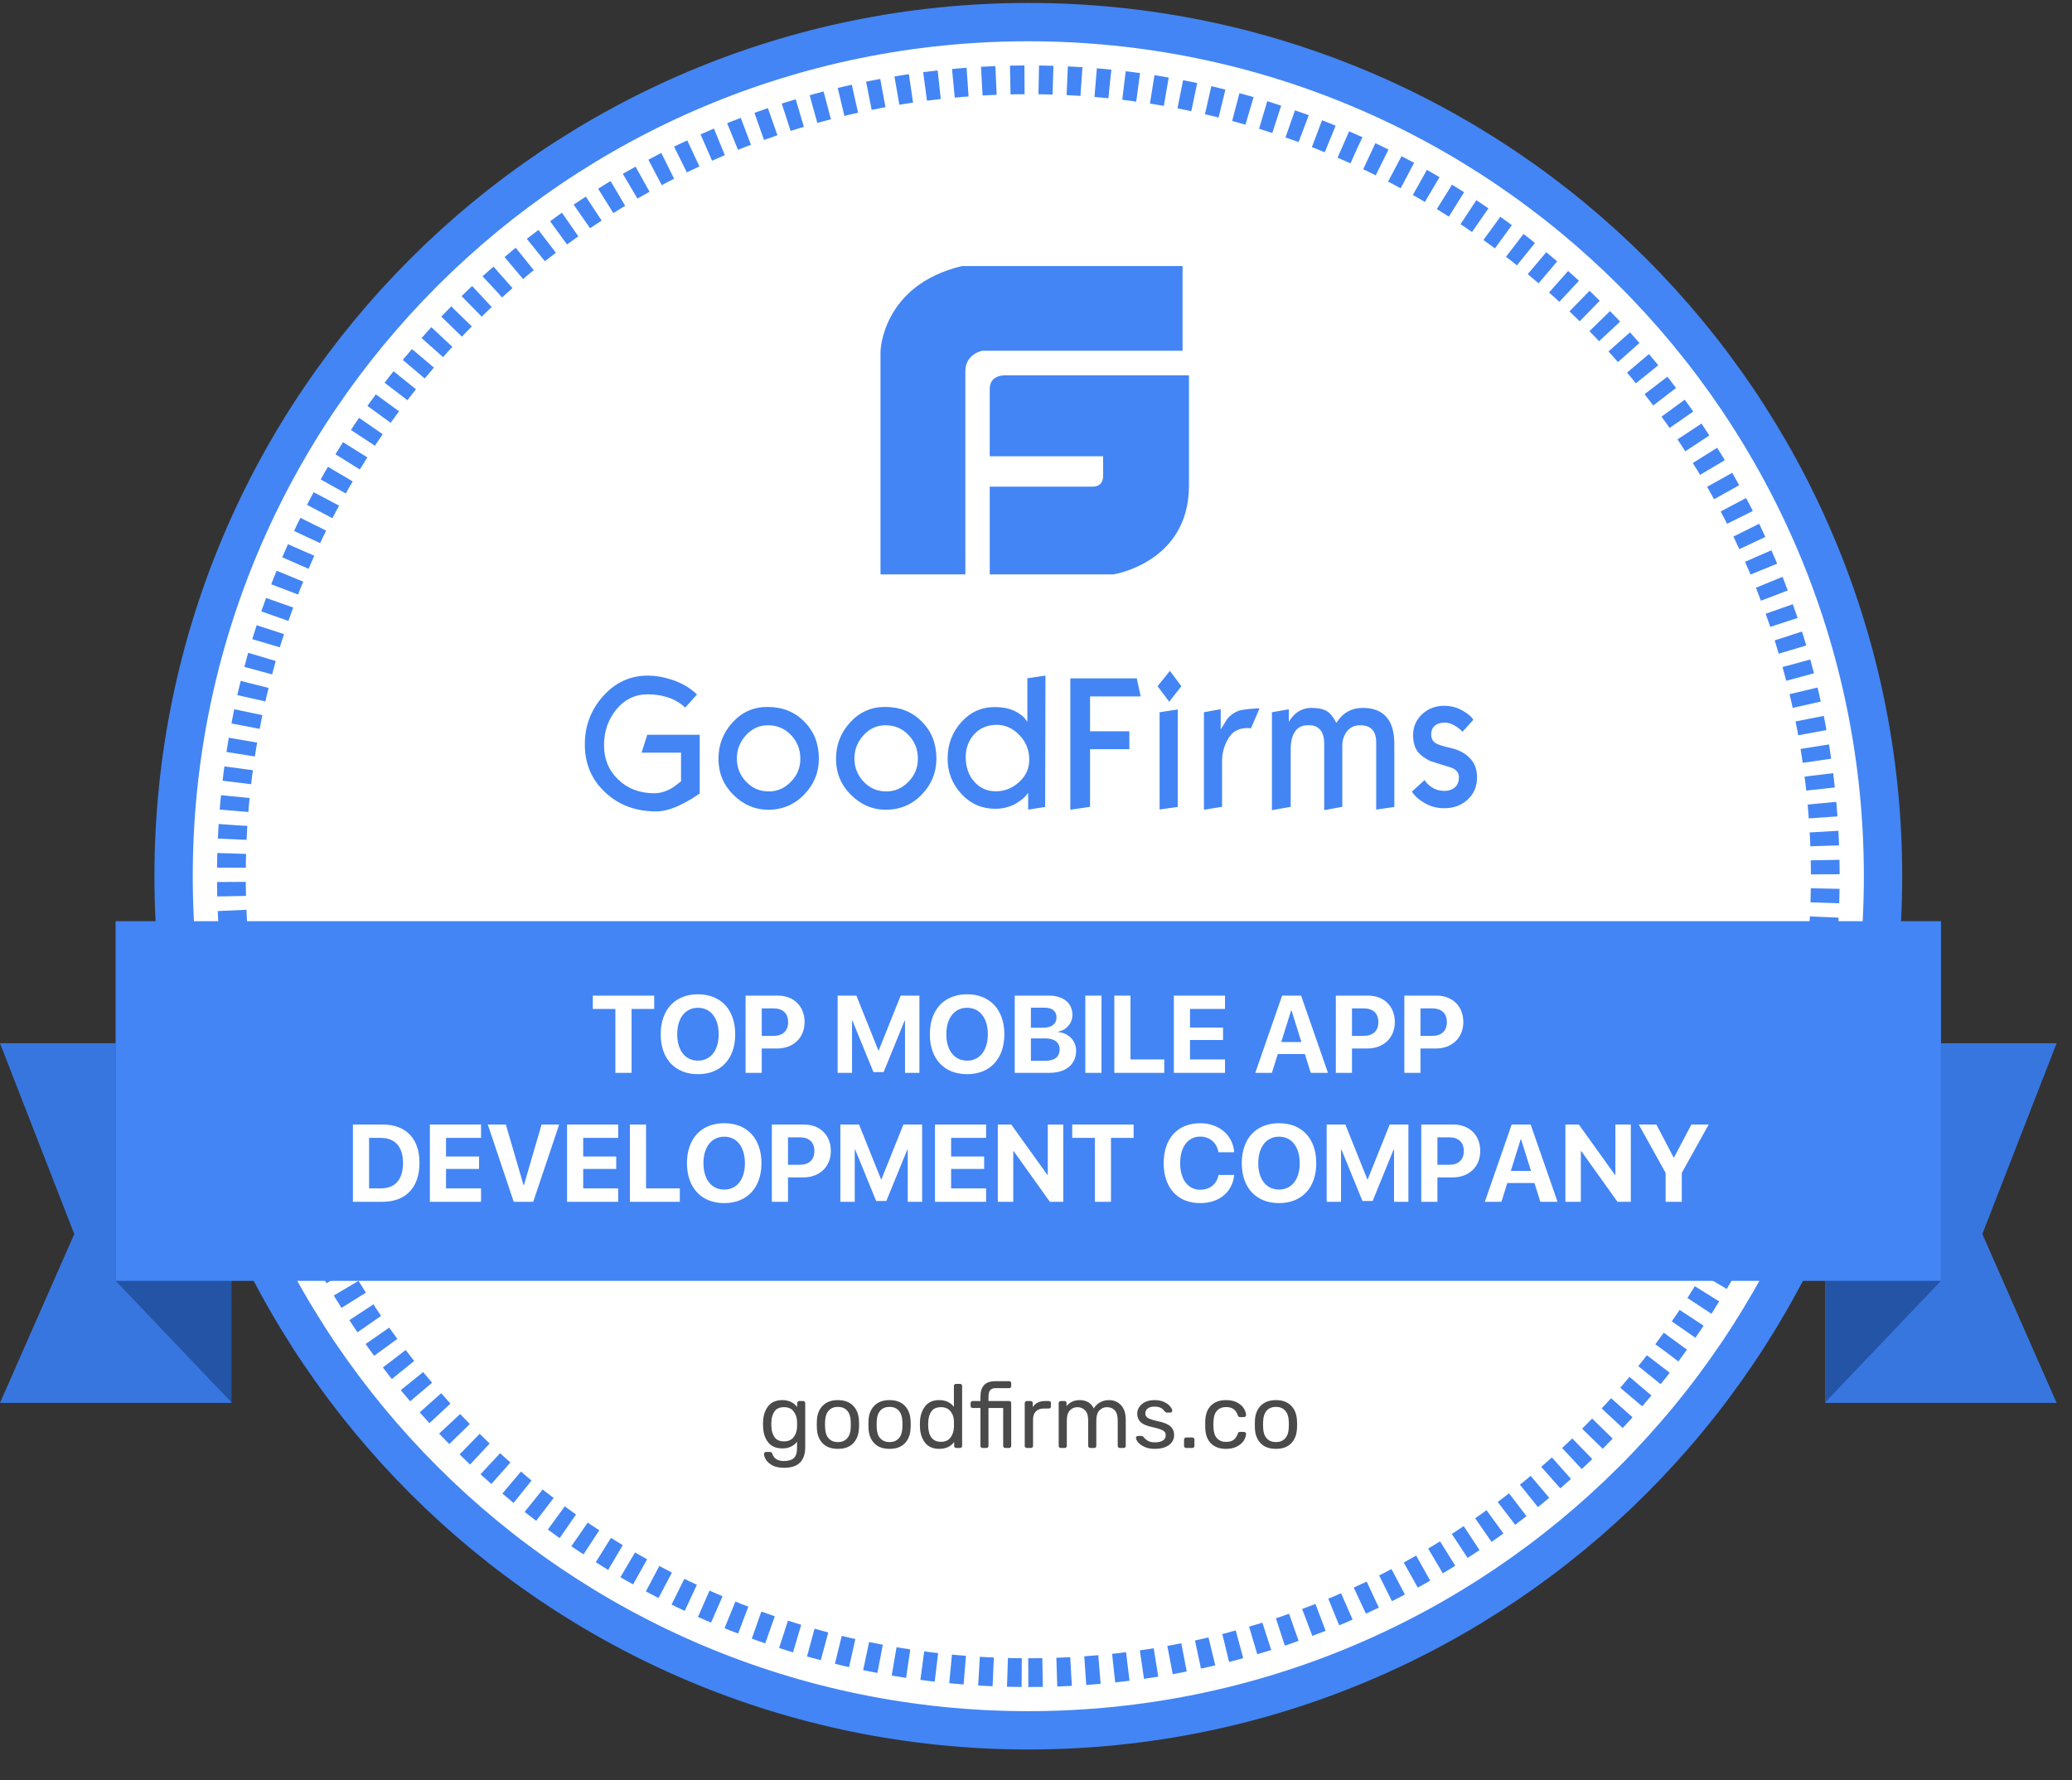
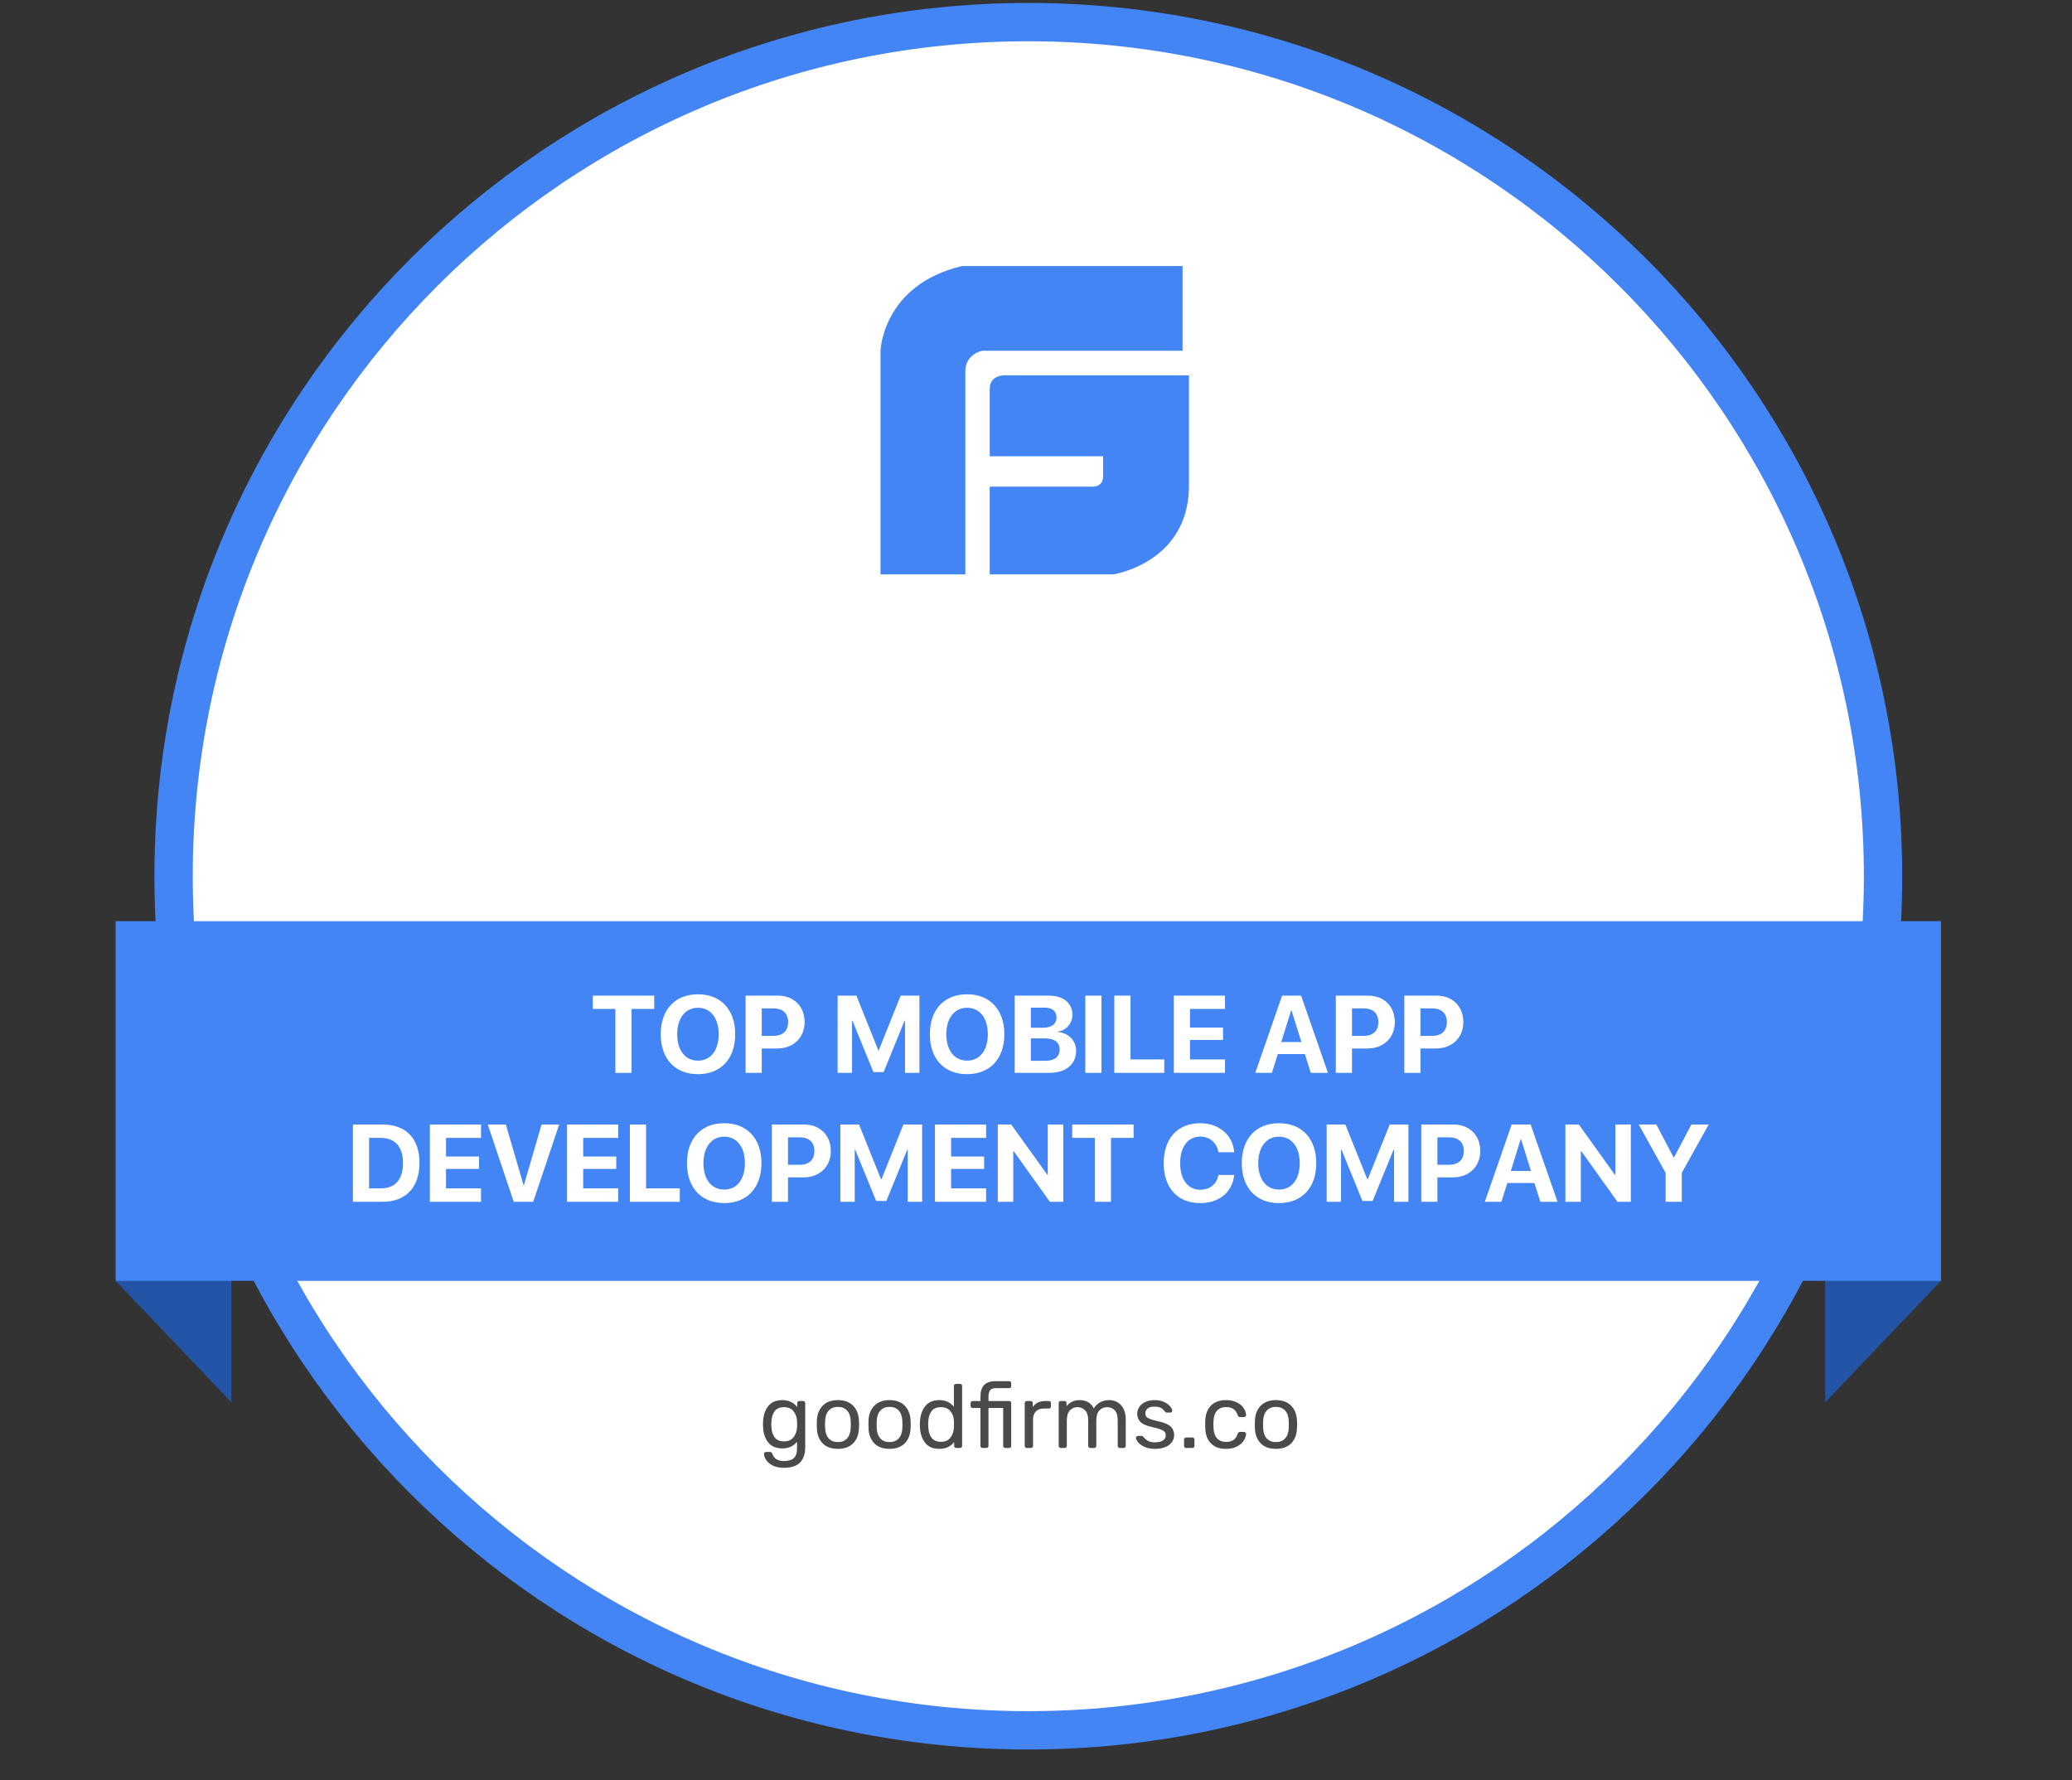
<svg xmlns="http://www.w3.org/2000/svg" width="64" height="55" viewBox="0 0 64 55" fill="none">
  <rect x="0" y="0" width="64" height="55" fill="#333333" stroke="none" />
  <path d="M31.762 53.454C46.343 53.454 58.163 41.641 58.163 27.069C58.163 12.496 46.343 0.683 31.762 0.683C17.182 0.683 5.362 12.496 5.362 27.069C5.362 41.641 17.182 53.454 31.762 53.454Z" fill="white" stroke="#4385F4" stroke-width="1.184" />
-   <path d="M31.763 51.672C45.358 51.672 56.379 40.657 56.379 27.069C56.379 13.481 45.358 2.466 31.763 2.466C18.168 2.466 7.147 13.481 7.147 27.069C7.147 40.657 18.168 51.672 31.763 51.672Z" fill="white" stroke="#4385F4" stroke-width="0.888" stroke-dasharray="0.44 0.44" />
-   <path d="M21.612 24.514C21.516 24.579 21.445 24.627 21.395 24.657C21.215 24.769 21.044 24.856 20.886 24.925C20.656 25.02 20.452 25.067 20.268 25.067C19.638 25.067 19.116 24.873 18.695 24.48C18.273 24.086 18.064 23.594 18.064 22.997C18.064 22.422 18.252 21.925 18.632 21.502C19.012 21.078 19.471 20.871 20.014 20.871C20.239 20.871 20.481 20.91 20.731 20.992C21.057 21.096 21.32 21.251 21.529 21.454L21.165 21.86C21.011 21.709 20.811 21.597 20.577 21.528C20.402 21.476 20.21 21.45 19.997 21.45C19.617 21.45 19.296 21.605 19.041 21.912C18.787 22.224 18.657 22.591 18.657 23.023C18.657 23.451 18.803 23.801 19.095 24.082C19.387 24.363 19.759 24.506 20.21 24.506C20.398 24.506 20.59 24.445 20.786 24.328C20.948 24.203 21.032 24.142 21.036 24.138V23.252H19.817L19.993 22.699H21.612V24.514V24.514ZM25.293 23.434C25.293 23.861 25.143 24.233 24.842 24.544C24.542 24.856 24.17 25.015 23.728 25.015C23.319 25.015 22.96 24.86 22.651 24.553C22.342 24.246 22.192 23.875 22.192 23.438C22.192 23.006 22.338 22.634 22.63 22.314C22.922 21.994 23.281 21.839 23.703 21.839C24.17 21.839 24.55 21.99 24.846 22.297C25.143 22.595 25.293 22.976 25.293 23.434ZM24.721 23.442C24.721 23.153 24.625 22.906 24.433 22.708C24.241 22.505 24.003 22.405 23.72 22.405C23.453 22.405 23.227 22.509 23.039 22.716C22.852 22.924 22.76 23.161 22.76 23.429C22.76 23.71 22.856 23.948 23.044 24.147C23.231 24.346 23.465 24.449 23.749 24.449C24.012 24.449 24.237 24.35 24.429 24.151C24.625 23.952 24.721 23.715 24.721 23.442ZM28.924 23.434C28.924 23.861 28.774 24.233 28.473 24.544C28.173 24.856 27.801 25.015 27.359 25.015C26.95 25.015 26.591 24.86 26.282 24.553C25.973 24.246 25.823 23.875 25.823 23.438C25.823 23.006 25.969 22.634 26.261 22.314C26.553 21.994 26.912 21.839 27.334 21.839C27.801 21.839 28.181 21.99 28.477 22.297C28.774 22.595 28.924 22.976 28.924 23.434ZM28.352 23.442C28.352 23.153 28.256 22.906 28.064 22.708C27.872 22.505 27.634 22.405 27.351 22.405C27.083 22.405 26.858 22.509 26.67 22.716C26.482 22.924 26.391 23.161 26.391 23.429C26.391 23.71 26.487 23.948 26.674 24.147C26.862 24.346 27.096 24.449 27.38 24.449C27.643 24.449 27.868 24.35 28.06 24.151C28.256 23.952 28.352 23.715 28.352 23.442ZM32.283 24.929L31.758 25.011V24.497L31.645 24.627C31.545 24.722 31.432 24.799 31.311 24.86C31.136 24.942 30.944 24.985 30.739 24.985C30.33 24.985 29.98 24.834 29.696 24.527C29.412 24.22 29.27 23.857 29.27 23.434C29.27 22.997 29.412 22.621 29.692 22.31C29.971 21.999 30.314 21.843 30.723 21.843C30.956 21.843 31.161 21.882 31.332 21.96C31.453 22.016 31.557 22.09 31.645 22.18C31.674 22.219 31.703 22.262 31.733 22.301V20.953L32.292 20.871L32.283 24.929V24.929ZM31.791 23.473C31.791 23.17 31.691 22.915 31.486 22.708C31.282 22.496 31.052 22.392 30.789 22.392C30.497 22.392 30.264 22.491 30.084 22.69C29.917 22.881 29.829 23.114 29.829 23.386C29.829 23.693 29.917 23.948 30.092 24.147C30.268 24.346 30.489 24.445 30.76 24.445C31.027 24.445 31.261 24.354 31.47 24.168C31.683 23.978 31.791 23.745 31.791 23.473V23.473ZM35.234 21.515H33.669V22.591H34.884V23.144H33.669V24.925L33.06 25.015V20.957H35.113L35.234 21.515ZM36.49 21.199L36.115 21.679L35.756 21.199L36.136 20.724L36.49 21.199ZM36.378 24.929L35.818 25.007V22.003L36.378 21.917V24.929ZM38.903 21.887L38.64 22.5C38.611 22.496 38.573 22.491 38.535 22.491C38.481 22.491 38.427 22.496 38.373 22.505C38.318 22.513 38.26 22.535 38.197 22.565C38.08 22.617 37.98 22.729 37.893 22.898C37.797 23.088 37.747 23.295 37.747 23.516V24.925L37.187 25.015V22.003L37.705 21.908V22.535C37.772 22.427 37.843 22.319 37.909 22.206C38.005 22.094 38.118 22.012 38.243 21.964C38.31 21.938 38.431 21.917 38.615 21.899C38.79 21.887 38.89 21.878 38.903 21.887V21.887ZM43.068 24.929L42.508 25.011V22.95C42.508 22.759 42.467 22.621 42.383 22.535C42.3 22.448 42.175 22.405 42.012 22.405C41.816 22.405 41.665 22.487 41.565 22.651C41.498 22.764 41.461 22.885 41.461 23.006V24.925L40.902 25.028V22.963C40.902 22.781 40.86 22.643 40.781 22.548C40.697 22.453 40.589 22.405 40.447 22.405H40.392C40.196 22.405 40.054 22.487 39.967 22.656C39.9 22.781 39.867 22.941 39.867 23.136V24.925L39.287 25.028V22.003L39.808 21.912V22.297C39.867 22.206 39.925 22.133 39.979 22.081C40.13 21.938 40.305 21.869 40.501 21.869C40.722 21.869 40.885 21.904 40.998 21.977C41.094 22.038 41.185 22.159 41.277 22.332C41.469 22.025 41.741 21.869 42.099 21.869C42.442 21.869 42.696 21.977 42.863 22.198C43.001 22.379 43.068 22.647 43.068 22.997V24.929V24.929ZM45.622 24.017C45.622 24.294 45.526 24.523 45.334 24.7C45.142 24.881 44.9 24.968 44.608 24.968C44.386 24.968 44.19 24.916 44.011 24.812C43.831 24.709 43.698 24.592 43.61 24.454L44.003 24.099C44.032 24.142 44.057 24.177 44.082 24.203C44.228 24.354 44.403 24.432 44.608 24.432C44.75 24.432 44.862 24.393 44.942 24.32C45.025 24.246 45.063 24.142 45.063 24.009C45.063 23.857 44.967 23.753 44.775 23.697C44.395 23.581 44.19 23.516 44.161 23.503C43.986 23.412 43.861 23.317 43.781 23.209C43.694 23.084 43.648 22.919 43.648 22.708C43.648 22.448 43.744 22.232 43.932 22.059C44.119 21.887 44.345 21.804 44.604 21.804C44.8 21.804 44.983 21.848 45.15 21.938C45.317 22.029 45.438 22.124 45.509 22.236L45.175 22.604C45.113 22.543 45.059 22.496 45.013 22.466C44.879 22.37 44.75 22.323 44.629 22.323C44.512 22.323 44.416 22.349 44.341 22.401C44.253 22.466 44.207 22.561 44.207 22.686C44.207 22.807 44.249 22.898 44.337 22.954C44.412 23.002 44.57 23.053 44.821 23.11C45.071 23.17 45.263 23.274 45.401 23.421C45.555 23.576 45.622 23.771 45.622 24.017V24.017Z" fill="#4385F4" />
  <path fill-rule="evenodd" clip-rule="evenodd" d="M36.527 8.22H29.712C27.249 8.806 27.197 10.847 27.197 10.847V17.744H29.818V11.464C29.818 10.931 30.341 10.836 30.341 10.836H36.527V8.22ZM31.102 11.595C31.102 11.595 30.571 11.542 30.571 12.012V14.096H34.073V14.721C34.073 14.721 34.083 15.034 33.754 15.034H30.571V17.744H34.391C34.391 17.744 36.704 17.39 36.725 15.034V11.595H31.102V11.595Z" fill="#4385F4" />
-   <path fill-rule="evenodd" clip-rule="evenodd" d="M-0 32.228H7.146V43.339H-0L2.294 38.122L-0 32.228ZM63.525 32.228H56.378V43.339H63.525L61.231 38.122L63.525 32.228Z" fill="#3876DF" />
  <path fill-rule="evenodd" clip-rule="evenodd" d="M3.573 28.458L7.146 32.209V43.32L3.573 39.569V28.458ZM59.952 28.458L56.378 32.209V43.32L59.952 39.569V28.458Z" fill="#2354A6" />
  <path fill-rule="evenodd" clip-rule="evenodd" d="M3.573 28.458H59.952V39.569H3.573V28.458Z" fill="#4385F4" />
  <path fill-rule="evenodd" clip-rule="evenodd" d="M23.852 45.266C23.759 45.214 23.693 45.155 23.655 45.088C23.617 45.021 23.598 44.963 23.598 44.915C23.598 44.898 23.605 44.884 23.618 44.872C23.631 44.86 23.645 44.854 23.662 44.854H23.785C23.802 44.854 23.816 44.858 23.827 44.866C23.838 44.875 23.847 44.89 23.855 44.912C23.907 45.061 24.025 45.135 24.209 45.135C24.348 45.135 24.451 45.106 24.518 45.046C24.585 44.987 24.619 44.882 24.619 44.731V44.539C24.511 44.676 24.36 44.745 24.167 44.745C23.97 44.745 23.823 44.682 23.725 44.555C23.627 44.429 23.576 44.269 23.57 44.076L23.567 43.998L23.57 43.922C23.576 43.731 23.627 43.572 23.725 43.444C23.823 43.317 23.97 43.253 24.167 43.253C24.362 43.253 24.514 43.325 24.624 43.468V43.348C24.624 43.33 24.63 43.314 24.642 43.301C24.654 43.288 24.67 43.281 24.688 43.281H24.808C24.827 43.281 24.842 43.288 24.854 43.301C24.866 43.314 24.872 43.33 24.872 43.348V44.7C24.872 45.13 24.656 45.344 24.223 45.344C24.068 45.344 23.945 45.318 23.852 45.266ZM24.511 44.401C24.577 44.316 24.613 44.214 24.619 44.095C24.62 44.079 24.621 44.046 24.621 43.998C24.621 43.951 24.62 43.92 24.619 43.903C24.613 43.784 24.577 43.682 24.511 43.598C24.445 43.513 24.347 43.471 24.217 43.471C24.083 43.471 23.986 43.513 23.926 43.598C23.865 43.682 23.832 43.791 23.827 43.925L23.824 43.998L23.827 44.073C23.832 44.207 23.865 44.316 23.926 44.401C23.986 44.485 24.083 44.528 24.217 44.528C24.347 44.528 24.445 44.485 24.511 44.401V44.401ZM25.409 44.586C25.298 44.471 25.239 44.318 25.232 44.126L25.229 44.006L25.232 43.886C25.239 43.695 25.299 43.541 25.412 43.426C25.524 43.311 25.681 43.253 25.881 43.253C26.082 43.253 26.239 43.311 26.351 43.426C26.464 43.541 26.524 43.695 26.531 43.886C26.535 43.927 26.537 43.967 26.537 44.006C26.537 44.045 26.535 44.085 26.531 44.126C26.524 44.318 26.465 44.471 26.354 44.586C26.243 44.701 26.086 44.759 25.881 44.759C25.677 44.759 25.52 44.701 25.409 44.586ZM26.164 44.437C26.234 44.362 26.272 44.253 26.277 44.112C26.279 44.093 26.28 44.058 26.28 44.006C26.28 43.954 26.279 43.919 26.277 43.9C26.272 43.759 26.234 43.651 26.164 43.575C26.095 43.5 26 43.462 25.881 43.462C25.762 43.462 25.668 43.5 25.599 43.575C25.529 43.651 25.491 43.759 25.486 43.9L25.483 44.006L25.486 44.112C25.491 44.253 25.529 44.362 25.599 44.437C25.668 44.512 25.762 44.55 25.881 44.55C26 44.55 26.095 44.512 26.164 44.437ZM27.004 44.586C26.893 44.471 26.834 44.318 26.827 44.126L26.824 44.006L26.827 43.886C26.834 43.695 26.894 43.541 27.006 43.426C27.119 43.311 27.275 43.253 27.476 43.253C27.677 43.253 27.834 43.311 27.946 43.426C28.058 43.541 28.118 43.695 28.126 43.886C28.13 43.927 28.131 43.967 28.131 44.006C28.131 44.045 28.13 44.085 28.126 44.126C28.118 44.318 28.059 44.471 27.949 44.586C27.838 44.701 27.681 44.759 27.476 44.759C27.272 44.759 27.114 44.701 27.004 44.586ZM27.759 44.437C27.829 44.362 27.866 44.253 27.872 44.112C27.874 44.093 27.875 44.058 27.875 44.006C27.875 43.954 27.874 43.919 27.872 43.9C27.866 43.759 27.829 43.651 27.759 43.575C27.689 43.5 27.595 43.462 27.476 43.462C27.357 43.462 27.263 43.5 27.193 43.575C27.123 43.651 27.086 43.759 27.08 43.9L27.078 44.006L27.08 44.112C27.086 44.253 27.123 44.362 27.193 44.437C27.263 44.512 27.357 44.55 27.476 44.55C27.595 44.55 27.689 44.512 27.759 44.437ZM28.573 44.569C28.476 44.443 28.423 44.283 28.416 44.09L28.413 44.006L28.416 43.922C28.423 43.731 28.476 43.572 28.575 43.444C28.673 43.317 28.819 43.253 29.012 43.253C29.206 43.253 29.356 43.322 29.464 43.46V42.816C29.464 42.797 29.47 42.782 29.482 42.77C29.494 42.758 29.509 42.752 29.528 42.752H29.654C29.672 42.752 29.688 42.758 29.7 42.77C29.712 42.782 29.718 42.797 29.718 42.816V44.667C29.718 44.685 29.712 44.701 29.7 44.713C29.688 44.725 29.672 44.731 29.654 44.731H29.534C29.515 44.731 29.5 44.725 29.489 44.713C29.478 44.701 29.472 44.685 29.472 44.667V44.547C29.366 44.688 29.213 44.759 29.012 44.759C28.817 44.759 28.671 44.696 28.573 44.569ZM29.358 44.412C29.423 44.325 29.458 44.223 29.464 44.104C29.466 44.083 29.467 44.048 29.467 43.998C29.467 43.946 29.466 43.91 29.464 43.889C29.46 43.776 29.424 43.678 29.357 43.595C29.289 43.512 29.192 43.471 29.065 43.471C28.931 43.471 28.834 43.513 28.773 43.596C28.711 43.68 28.678 43.79 28.672 43.925L28.669 44.006C28.669 44.363 28.801 44.541 29.065 44.541C29.195 44.541 29.293 44.498 29.358 44.412V44.412ZM30.302 44.713C30.29 44.701 30.284 44.685 30.284 44.667V43.496H30.044C30.025 43.496 30.01 43.49 29.998 43.479C29.986 43.468 29.98 43.453 29.98 43.435V43.345C29.98 43.327 29.986 43.312 29.998 43.299C30.01 43.287 30.025 43.281 30.044 43.281H30.284V43.142C30.284 42.991 30.32 42.875 30.394 42.792C30.467 42.709 30.587 42.668 30.755 42.668H31.173C31.192 42.668 31.206 42.674 31.218 42.686C31.229 42.698 31.234 42.714 31.234 42.732V42.821C31.234 42.84 31.229 42.855 31.218 42.866C31.206 42.877 31.192 42.883 31.173 42.883H30.76C30.675 42.883 30.615 42.905 30.582 42.95C30.549 42.994 30.532 43.063 30.532 43.156V43.281H31.173C31.192 43.281 31.206 43.287 31.218 43.299C31.229 43.312 31.234 43.327 31.234 43.345V44.667C31.234 44.685 31.229 44.701 31.218 44.713C31.206 44.725 31.192 44.731 31.173 44.731H31.05C31.032 44.731 31.016 44.725 31.004 44.713C30.992 44.701 30.986 44.685 30.986 44.667V43.496H30.532V44.667C30.532 44.685 30.526 44.701 30.514 44.713C30.502 44.725 30.486 44.731 30.468 44.731H30.348C30.329 44.731 30.314 44.725 30.302 44.713V44.713ZM31.671 44.713C31.659 44.701 31.652 44.685 31.652 44.667V43.348C31.652 43.33 31.659 43.314 31.671 43.301C31.683 43.288 31.698 43.281 31.717 43.281H31.834C31.854 43.281 31.87 43.287 31.883 43.299C31.895 43.312 31.901 43.328 31.901 43.348V43.471C31.977 43.344 32.106 43.281 32.288 43.281H32.397C32.417 43.281 32.433 43.287 32.444 43.298C32.455 43.309 32.461 43.325 32.461 43.345V43.449C32.461 43.467 32.455 43.483 32.444 43.495C32.433 43.507 32.417 43.513 32.397 43.513H32.238C32.136 43.513 32.055 43.542 31.997 43.602C31.938 43.661 31.909 43.742 31.909 43.844V44.667C31.909 44.685 31.902 44.701 31.89 44.713C31.877 44.725 31.861 44.731 31.842 44.731H31.717C31.698 44.731 31.683 44.725 31.671 44.713V44.713ZM32.719 44.713C32.707 44.701 32.701 44.685 32.701 44.667V43.345C32.701 43.327 32.707 43.312 32.719 43.299C32.731 43.287 32.746 43.281 32.765 43.281H32.882C32.901 43.281 32.916 43.287 32.927 43.299C32.938 43.312 32.943 43.327 32.943 43.345V43.44C33.044 43.316 33.179 43.253 33.35 43.253C33.555 43.253 33.7 43.339 33.785 43.51C33.83 43.432 33.894 43.37 33.976 43.323C34.059 43.277 34.151 43.253 34.254 43.253C34.406 43.253 34.531 43.306 34.627 43.41C34.724 43.514 34.772 43.664 34.772 43.861V44.667C34.772 44.685 34.766 44.701 34.754 44.713C34.742 44.725 34.727 44.731 34.708 44.731H34.588C34.57 44.731 34.554 44.725 34.542 44.713C34.53 44.701 34.524 44.685 34.524 44.667V43.886C34.524 43.738 34.493 43.631 34.432 43.567C34.371 43.503 34.29 43.471 34.19 43.471C34.1 43.471 34.024 43.504 33.959 43.57C33.895 43.636 33.863 43.741 33.863 43.886V44.667C33.863 44.685 33.857 44.701 33.845 44.713C33.833 44.725 33.818 44.731 33.799 44.731H33.677C33.658 44.731 33.643 44.725 33.631 44.713C33.618 44.701 33.612 44.685 33.612 44.667V43.886C33.612 43.739 33.58 43.633 33.516 43.569C33.452 43.503 33.373 43.471 33.278 43.471C33.189 43.471 33.112 43.503 33.048 43.569C32.984 43.633 32.952 43.739 32.952 43.883V44.667C32.952 44.685 32.946 44.701 32.934 44.713C32.922 44.725 32.906 44.731 32.888 44.731H32.765C32.746 44.731 32.731 44.725 32.719 44.713V44.713ZM35.348 44.696C35.26 44.654 35.194 44.606 35.151 44.553C35.109 44.499 35.087 44.454 35.087 44.419C35.087 44.4 35.094 44.386 35.107 44.376C35.12 44.365 35.134 44.36 35.149 44.36H35.266C35.277 44.36 35.286 44.362 35.292 44.366C35.299 44.37 35.307 44.378 35.319 44.391C35.361 44.443 35.409 44.484 35.462 44.514C35.515 44.543 35.586 44.558 35.675 44.558C35.776 44.558 35.856 44.54 35.917 44.502C35.977 44.465 36.007 44.411 36.007 44.341C36.007 44.294 35.994 44.257 35.968 44.229C35.942 44.201 35.899 44.176 35.839 44.154C35.778 44.132 35.688 44.108 35.57 44.081C35.408 44.046 35.294 43.995 35.227 43.928C35.16 43.861 35.126 43.775 35.126 43.669C35.126 43.6 35.147 43.534 35.188 43.469C35.228 43.405 35.289 43.353 35.37 43.313C35.451 43.273 35.547 43.253 35.659 43.253C35.776 43.253 35.876 43.273 35.959 43.312C36.041 43.351 36.103 43.397 36.145 43.449C36.187 43.501 36.208 43.544 36.208 43.58C36.208 43.596 36.202 43.61 36.19 43.621C36.178 43.633 36.163 43.638 36.147 43.638H36.041C36.015 43.638 35.996 43.628 35.985 43.608C35.953 43.572 35.927 43.545 35.906 43.525C35.884 43.506 35.853 43.489 35.812 43.475C35.771 43.461 35.72 43.454 35.659 43.454C35.568 43.454 35.498 43.473 35.45 43.511C35.401 43.549 35.377 43.6 35.377 43.663C35.377 43.702 35.387 43.735 35.408 43.762C35.428 43.789 35.467 43.814 35.525 43.837C35.583 43.861 35.668 43.884 35.782 43.909C35.958 43.946 36.083 43.999 36.156 44.068C36.23 44.136 36.267 44.225 36.267 44.332C36.267 44.412 36.244 44.485 36.198 44.55C36.153 44.615 36.085 44.666 35.995 44.703C35.905 44.74 35.797 44.759 35.673 44.759C35.544 44.759 35.436 44.738 35.348 44.696V44.696ZM36.591 44.713C36.579 44.701 36.573 44.685 36.573 44.667V44.475C36.573 44.456 36.579 44.44 36.591 44.427C36.603 44.414 36.619 44.408 36.637 44.408H36.83C36.848 44.408 36.864 44.414 36.876 44.427C36.888 44.44 36.894 44.456 36.894 44.475V44.667C36.894 44.685 36.888 44.701 36.876 44.713C36.864 44.725 36.848 44.731 36.83 44.731H36.637C36.619 44.731 36.603 44.725 36.591 44.713ZM37.404 44.59C37.292 44.478 37.234 44.32 37.228 44.118L37.226 44.006L37.228 43.895C37.234 43.692 37.292 43.535 37.404 43.422C37.516 43.31 37.671 43.253 37.87 43.253C38.004 43.253 38.116 43.277 38.208 43.325C38.3 43.372 38.369 43.431 38.415 43.502C38.46 43.572 38.485 43.643 38.489 43.713C38.49 43.73 38.484 43.745 38.47 43.758C38.456 43.771 38.441 43.778 38.424 43.778H38.302C38.283 43.778 38.269 43.773 38.26 43.765C38.251 43.757 38.241 43.741 38.232 43.719C38.199 43.628 38.153 43.563 38.094 43.525C38.035 43.487 37.962 43.468 37.872 43.468C37.755 43.468 37.662 43.504 37.594 43.577C37.525 43.649 37.488 43.76 37.482 43.909L37.479 44.006L37.482 44.104C37.488 44.252 37.525 44.363 37.594 44.435C37.662 44.508 37.755 44.544 37.872 44.544C37.964 44.544 38.038 44.525 38.096 44.487C38.153 44.449 38.199 44.384 38.232 44.293C38.241 44.271 38.251 44.256 38.26 44.247C38.269 44.239 38.283 44.235 38.302 44.235H38.424C38.441 44.235 38.456 44.241 38.47 44.254C38.484 44.267 38.49 44.282 38.489 44.299C38.485 44.368 38.46 44.437 38.415 44.508C38.369 44.579 38.3 44.638 38.208 44.686C38.116 44.735 38.004 44.759 37.87 44.759C37.671 44.759 37.516 44.703 37.404 44.59ZM38.939 44.586C38.828 44.471 38.769 44.318 38.762 44.126L38.759 44.006L38.762 43.886C38.769 43.695 38.829 43.541 38.942 43.426C39.054 43.311 39.211 43.253 39.411 43.253C39.612 43.253 39.769 43.311 39.881 43.426C39.994 43.541 40.053 43.695 40.061 43.886C40.065 43.927 40.066 43.967 40.066 44.006C40.066 44.045 40.065 44.085 40.061 44.126C40.053 44.318 39.995 44.471 39.884 44.586C39.773 44.701 39.616 44.759 39.411 44.759C39.207 44.759 39.049 44.701 38.939 44.586ZM39.694 44.437C39.764 44.362 39.802 44.253 39.807 44.112C39.809 44.093 39.81 44.058 39.81 44.006C39.81 43.954 39.809 43.919 39.807 43.9C39.802 43.759 39.764 43.651 39.694 43.575C39.625 43.5 39.53 43.462 39.411 43.462C39.292 43.462 39.198 43.5 39.128 43.575C39.059 43.651 39.021 43.759 39.016 43.9L39.013 44.006L39.016 44.112C39.021 44.253 39.059 44.362 39.128 44.437C39.198 44.512 39.292 44.55 39.411 44.55C39.53 44.55 39.625 44.512 39.694 44.437Z" fill="#4A4A4A" />
  <path fill-rule="evenodd" clip-rule="evenodd" d="M19.508 33.143H19.008V31.169H18.311V30.757H20.207V31.169H19.508V33.143ZM21.559 30.716C22.265 30.716 22.709 31.191 22.709 31.951C22.709 32.71 22.265 33.184 21.559 33.184C20.851 33.184 20.408 32.71 20.408 31.951C20.408 31.191 20.851 30.716 21.559 30.716ZM21.559 31.133C21.169 31.133 20.918 31.45 20.918 31.951C20.918 32.45 21.167 32.766 21.559 32.766C21.949 32.766 22.199 32.45 22.199 31.951C22.199 31.45 21.949 31.133 21.559 31.133ZM23.03 30.757H24.025C24.515 30.757 24.852 31.083 24.852 31.574C24.852 32.063 24.503 32.391 24 32.391H23.529V33.143H23.03V30.757V30.757ZM23.529 31.152V32.001H23.891C24.177 32.001 24.344 31.848 24.344 31.576C24.344 31.305 24.179 31.152 23.893 31.152H23.529ZM28.399 30.757V33.143H27.954V31.533H27.941L27.293 33.12H26.979L26.331 31.533H26.318V33.143H25.873V30.757H26.452L27.13 32.448H27.143L27.82 30.757H28.399V30.757ZM29.872 30.716C30.578 30.716 31.022 31.191 31.022 31.951C31.022 32.71 30.578 33.184 29.872 33.184C29.164 33.184 28.721 32.71 28.721 31.951C28.721 31.191 29.164 30.716 29.872 30.716ZM29.872 31.133C29.482 31.133 29.23 31.45 29.23 31.951C29.23 32.45 29.48 32.766 29.872 32.766C30.262 32.766 30.512 32.45 30.512 31.951C30.512 31.45 30.262 31.133 29.872 31.133ZM32.414 33.143H31.343V30.757H32.396C32.844 30.757 33.125 30.987 33.125 31.352C33.125 31.614 32.93 31.832 32.677 31.87V31.883C33.001 31.908 33.239 32.144 33.239 32.46C33.239 32.88 32.923 33.143 32.414 33.143ZM31.842 31.129V31.749H32.216C32.482 31.749 32.634 31.632 32.634 31.43C32.634 31.238 32.5 31.129 32.267 31.129H31.842V31.129ZM31.842 32.771H32.287C32.575 32.771 32.73 32.648 32.73 32.42C32.73 32.197 32.57 32.078 32.275 32.078H31.842V32.771ZM34.023 33.143H33.523V30.757H34.023V33.143ZM35.962 32.729V33.143H34.419V30.757H34.919V32.729H35.962ZM37.838 32.729V33.143H36.258V30.757H37.838V31.169H36.757V31.744H37.777V32.128H36.757V32.729H37.838V32.729ZM40.487 33.143L40.306 32.564H39.468L39.286 33.143H38.773L39.602 30.757H40.188L41.018 33.143H40.487V33.143ZM39.881 31.214L39.575 32.191H40.198L39.892 31.214H39.881ZM41.261 30.757H42.256C42.745 30.757 43.083 31.083 43.083 31.574C43.083 32.063 42.734 32.391 42.231 32.391H41.76V33.143H41.261V30.757V30.757ZM41.76 31.152V32.001H42.122C42.408 32.001 42.575 31.848 42.575 31.576C42.575 31.305 42.41 31.152 42.124 31.152H41.76ZM43.377 30.757H44.372C44.861 30.757 45.199 31.083 45.199 31.574C45.199 32.063 44.85 32.391 44.347 32.391H43.876V33.143H43.377V30.757V30.757ZM43.876 31.152V32.001H44.238C44.524 32.001 44.691 31.848 44.691 31.576C44.691 31.305 44.526 31.152 44.24 31.152H43.876ZM10.901 34.74H11.82C12.536 34.74 12.957 35.167 12.957 35.924C12.957 36.681 12.536 37.126 11.82 37.126H10.901V34.74ZM11.4 35.152V36.712H11.761C12.207 36.712 12.448 36.441 12.448 35.925C12.448 35.426 12.2 35.152 11.761 35.152H11.4V35.152ZM14.858 36.712V37.126H13.278V34.74H14.858V35.152H13.777V35.727H14.797V36.111H13.777V36.712H14.858V36.712ZM16.47 37.126H15.868L15.067 34.74H15.625L16.171 36.611H16.183L16.728 34.74H17.272L16.47 37.126ZM19.095 36.712V37.126H17.515V34.74H19.095V35.152H18.014V35.727H19.034V36.111H18.014V36.712H19.095V36.712ZM20.998 36.712V37.126H19.456V34.74H19.955V36.712H20.998ZM22.37 34.699C23.076 34.699 23.52 35.173 23.52 35.934C23.52 36.692 23.076 37.167 22.37 37.167C21.662 37.167 21.219 36.692 21.219 35.934C21.219 35.173 21.662 34.699 22.37 34.699ZM22.37 35.115C21.98 35.115 21.728 35.433 21.728 35.934C21.728 36.433 21.978 36.749 22.37 36.749C22.76 36.749 23.009 36.433 23.009 35.934C23.009 35.433 22.76 35.115 22.37 35.115ZM23.841 34.74H24.836C25.325 34.74 25.663 35.066 25.663 35.557C25.663 36.046 25.314 36.373 24.811 36.373H24.34V37.126H23.841V34.74V34.74ZM24.34 35.135V35.983H24.702C24.988 35.983 25.155 35.831 25.155 35.558C25.155 35.287 24.99 35.135 24.704 35.135H24.34ZM28.483 34.74V37.126H28.038V35.515H28.025L27.377 37.102H27.063L26.415 35.515H26.401V37.126H25.957V34.74H26.535L27.213 36.431H27.226L27.904 34.74H28.483ZM30.459 36.712V37.126H28.879V34.74H30.459V35.152H29.378V35.727H30.398V36.111H29.378V36.712H30.459V36.712ZM31.298 37.126H30.82V34.74H31.236L32.351 36.294H32.364V34.74H32.842V37.126H32.428L31.312 35.563H31.298V37.126V37.126ZM34.316 37.126H33.817V35.152H33.119V34.74H35.015V35.152H34.316V37.126ZM37.073 37.167C36.379 37.167 35.944 36.702 35.944 35.932C35.944 35.163 36.382 34.699 37.073 34.699C37.647 34.699 38.083 35.062 38.121 35.596H37.635C37.589 35.304 37.364 35.112 37.073 35.112C36.696 35.112 36.453 35.428 36.453 35.93C36.453 36.44 36.693 36.754 37.075 36.754C37.371 36.754 37.584 36.58 37.637 36.297H38.123C38.067 36.83 37.658 37.167 37.073 37.167V37.167ZM39.506 34.699C40.212 34.699 40.657 35.173 40.657 35.934C40.657 36.692 40.212 37.167 39.506 37.167C38.799 37.167 38.356 36.692 38.356 35.934C38.356 35.173 38.799 34.699 39.506 34.699ZM39.506 35.115C39.116 35.115 38.865 35.433 38.865 35.934C38.865 36.433 39.115 36.749 39.506 36.749C39.897 36.749 40.146 36.433 40.146 35.934C40.146 35.433 39.897 35.115 39.506 35.115ZM43.503 34.74V37.126H43.059V35.515H43.045L42.398 37.102H42.084L41.435 35.515H41.422V37.126H40.978V34.74H41.556L42.234 36.431H42.247L42.925 34.74H43.503ZM43.9 34.74H44.895C45.385 34.74 45.722 35.066 45.722 35.557C45.722 36.046 45.373 36.373 44.87 36.373H44.399V37.126H43.9V34.74ZM44.399 35.135V35.983H44.761C45.047 35.983 45.214 35.831 45.214 35.558C45.214 35.287 45.049 35.135 44.763 35.135H44.399ZM47.578 37.126L47.396 36.547H46.558L46.376 37.126H45.864L46.692 34.74H47.279L48.109 37.126H47.578V37.126ZM46.971 35.196L46.666 36.173H47.289L46.983 35.196H46.971ZM48.829 37.126H48.352V34.74H48.768L49.882 36.294H49.896V34.74H50.373V37.126H49.96L48.844 35.563H48.829V37.126V37.126ZM51.947 37.126H51.448V36.234L50.618 34.74H51.162L51.696 35.758H51.707L52.243 34.74H52.778L51.947 36.234V37.126Z" fill="white" />
</svg>